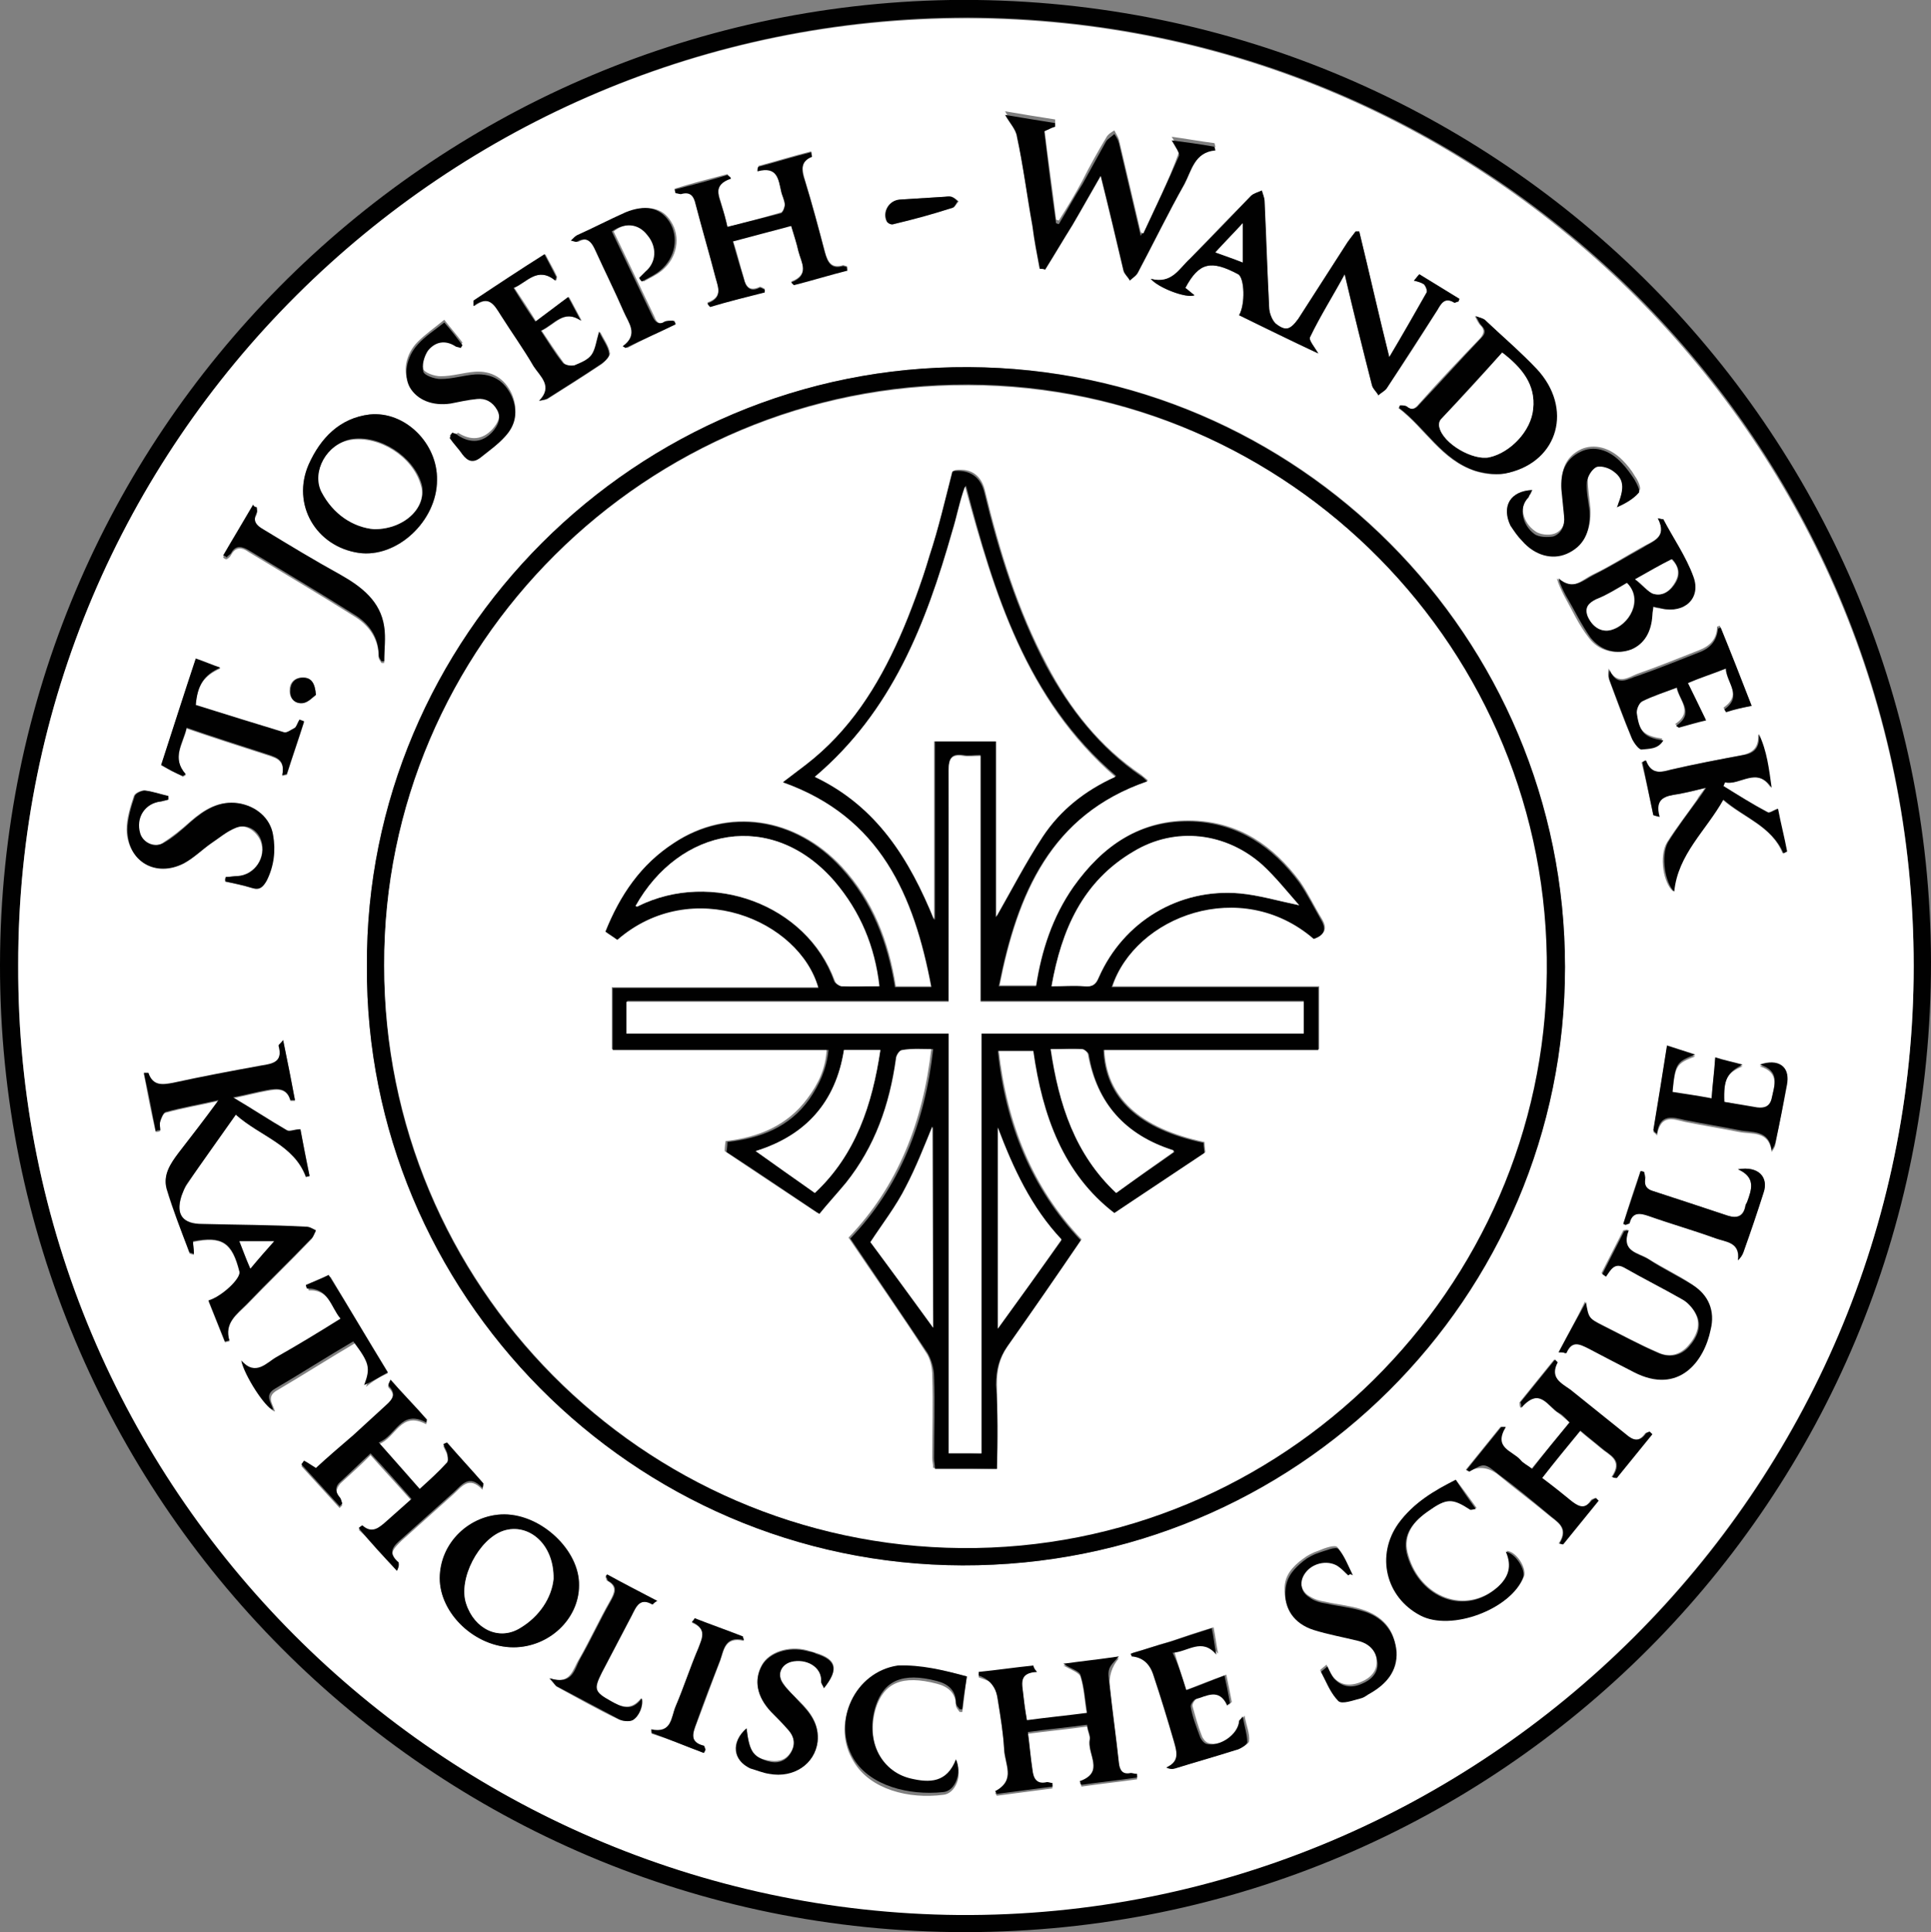
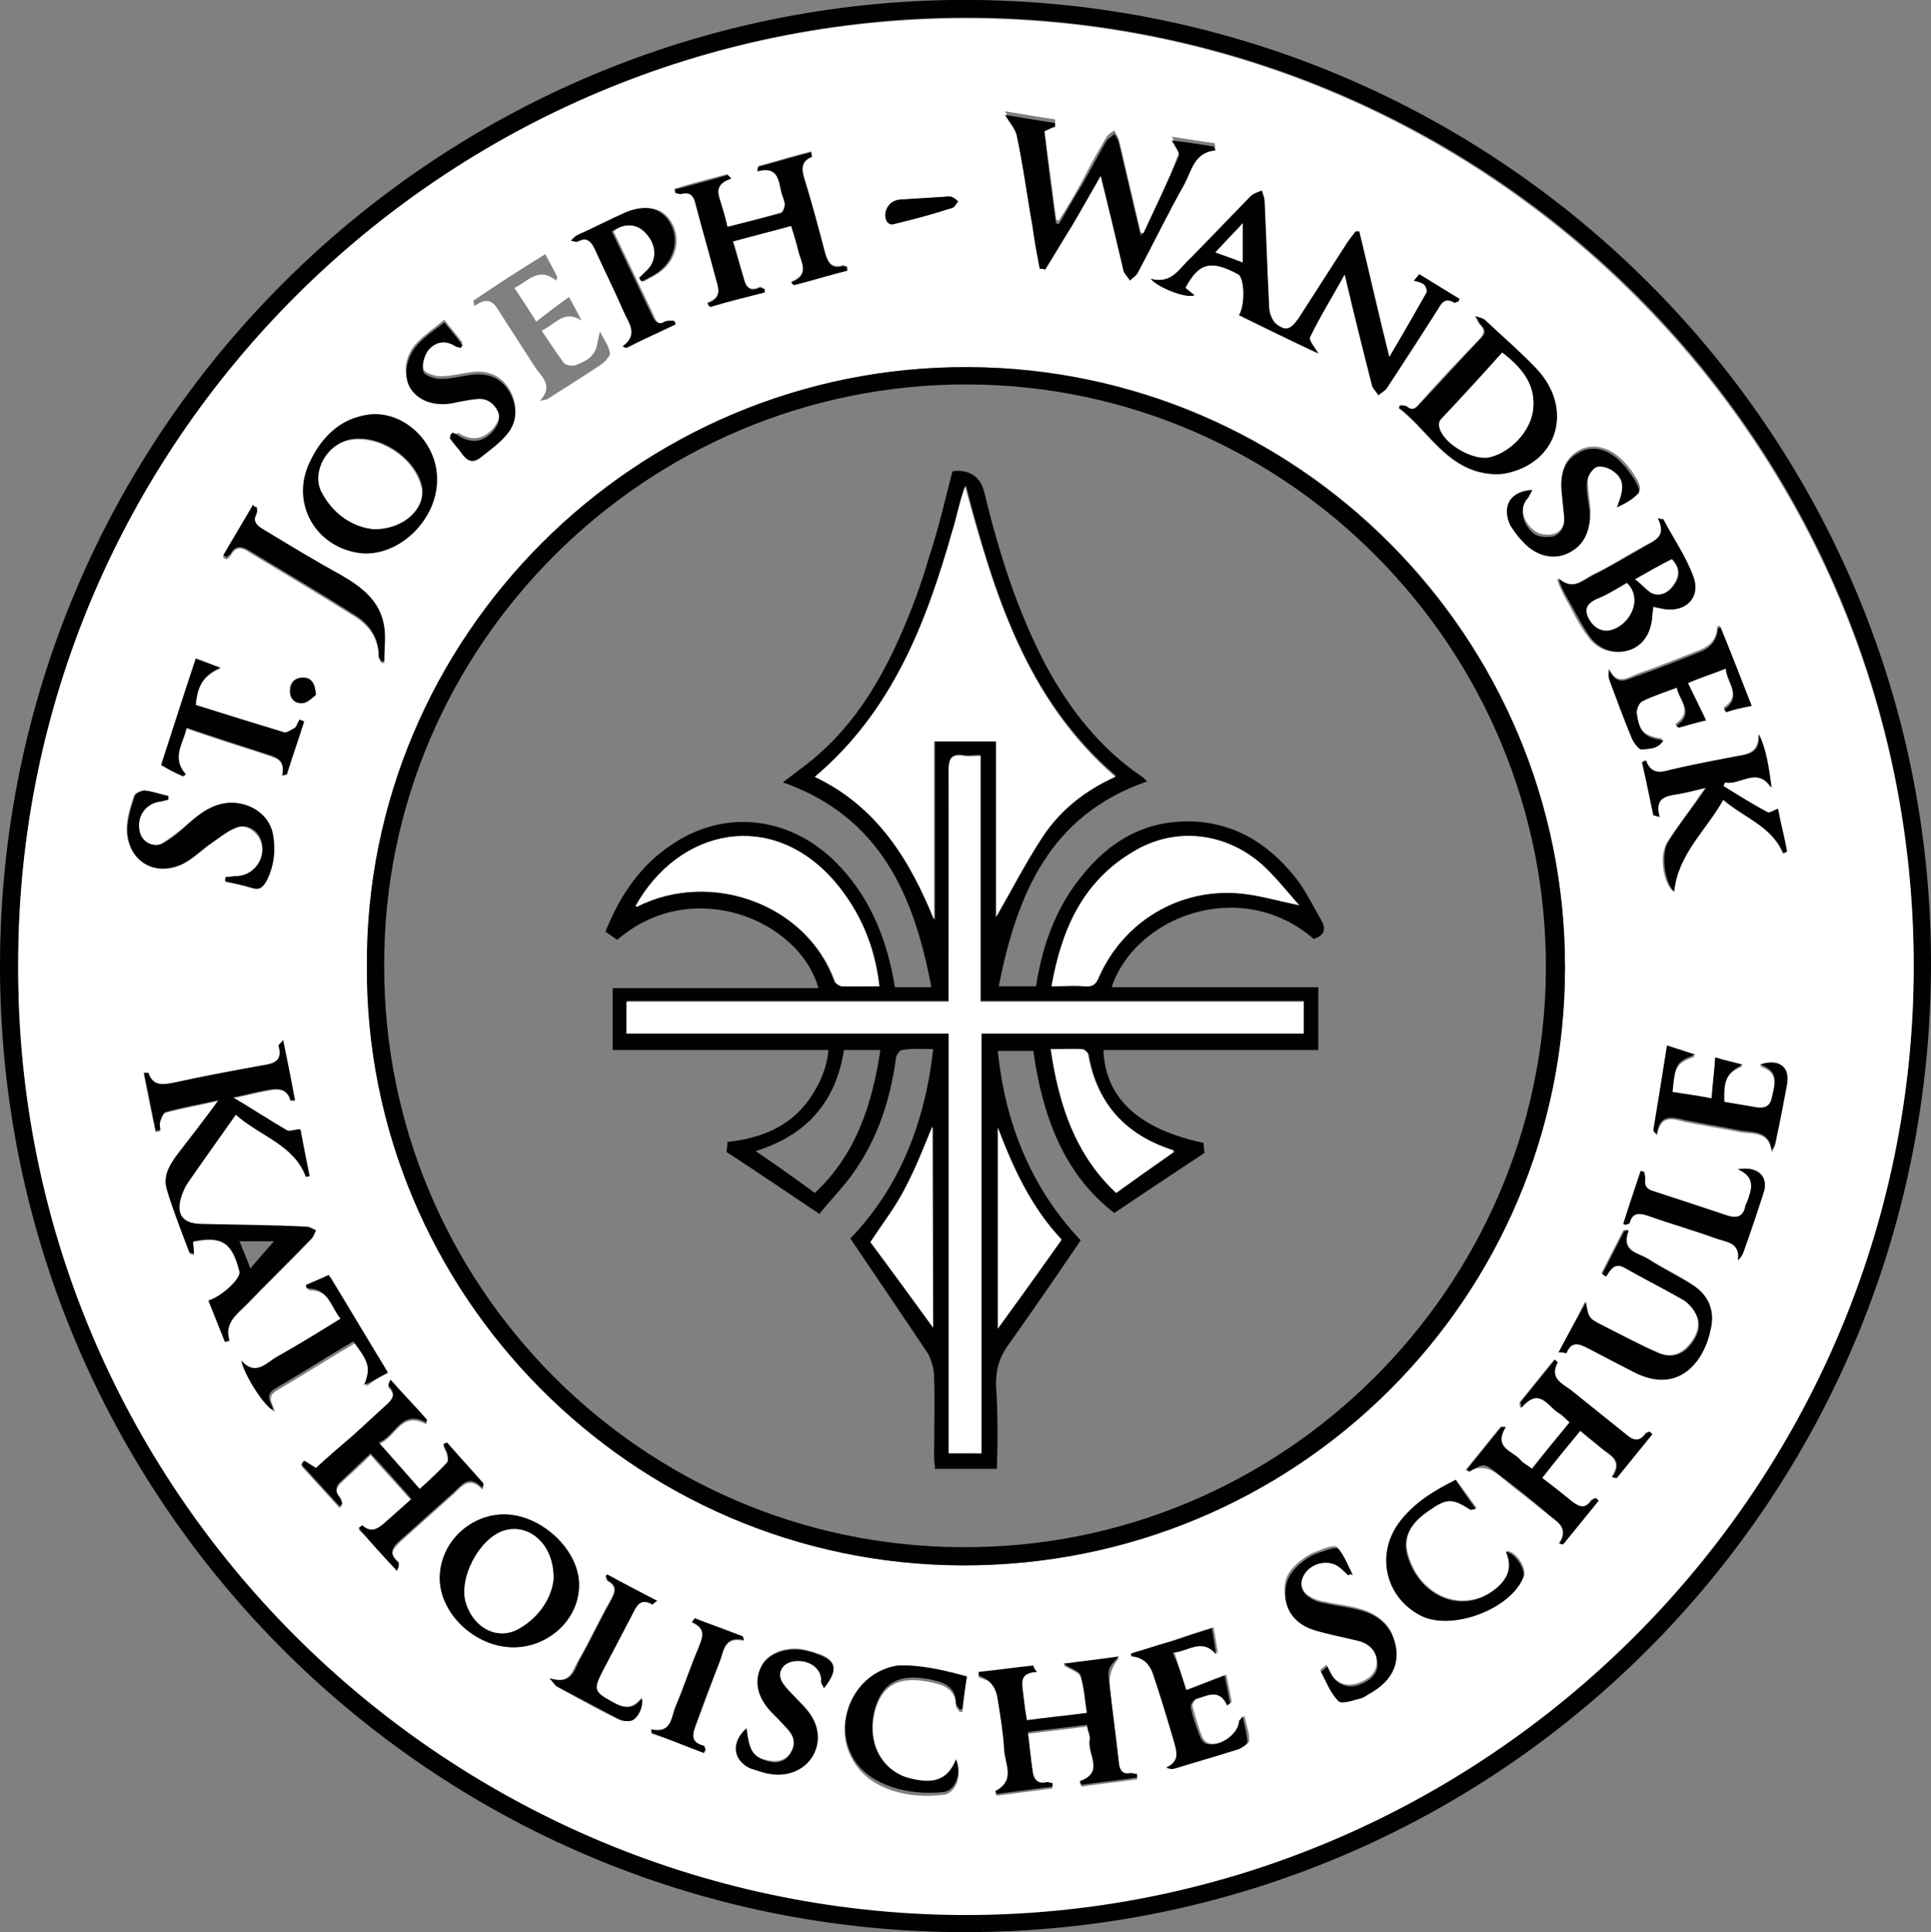
<svg xmlns="http://www.w3.org/2000/svg" id="a" data-name="Ebene 1" viewBox="0 0 212.1 212.21">
  <rect x="0" y="0" width="212.1" height="212.21" fill="#808080" stroke="none" />
  <defs>
    <style>
      .b {
        fill: #010101;
      }

      .c {
        fill: #fff;
      }
    </style>
  </defs>
  <path class="b" d="M0,105.92C.1,47.72,47,.92,104.4,0c59.6-.8,107.6,47.1,107.7,105.6,.1,59-47.3,106.6-106.1,106.6S-.1,164.42,0,105.92H0Zm2,.1c-.2,57.5,46.5,103.8,103.3,104.2,57.8,.4,104.9-46.6,104.9-104.2S163.7,2.12,106.3,1.92C48.8,1.92,1.9,48.62,2,106.02Z" />
  <path class="c" d="M2,106.02C1.9,48.62,48.8,1.92,106.3,2.02c57.4,.1,103.9,46.9,103.9,104.1s-47.1,104.6-104.9,104.2C48.6,209.82,1.8,163.52,2,106.02Zm38.3,.1c-.2,35.9,29.1,65.7,65.4,65.8,36.7,.1,66.2-29.3,66.2-65.7s-29.4-65.8-65.5-65.9c-36.6-.2-66.3,29.7-66.1,65.8Zm-14.4,16.3c2.7,2.4,6.4,3.3,7.7,6.9,.1-.1,.3-.1,.4-.1-.3-1.8-.7-3.5-1-5.1-.7,.1-1.2,.3-1.5,.1-1.9-1.1-3.8-2.3-5.9-3.6,1.5-.3,2.6-.6,3.7-.8,1.1-.2,2.2-.4,2.6,1.1h.5c-.4-2.2-.8-4.2-1.3-6.6-.3,.4-.6,.5-.5,.6,.5,1.8-.7,1.9-1.9,2.2-3.2,.6-6.4,1.2-9.7,1.9-1.2,.2-2.3,.4-2.7-1.1h-.5c.4,2.2,.8,4.3,1.3,6.4,.2,0,.3,0,.5-.1,0-.3-.1-.7,0-1,.1-.4,.4-1,.6-1,1.8-.5,3.6-.8,5.8-1.3-1.6,2.1-3,3.9-4.4,5.8-.9,1.1-1.7,2.4-1.3,3.9,.7,2.4,1.7,4.7,2.5,7,0,.1,.2,.1,.5,.2,0-.5-.1-.9-.1-1.4,3.2-.7,4.3,.1,5.1,3.3,.2,.7-2,2.8-3.4,3.2,.6,1.5,1.2,3,1.8,4.5,.2,0,.3-.1,.5-.1-.6-2,.8-2.9,1.9-4,2.3-2.4,4.7-4.7,7-7.1,.3-.3,.4-.7,.6-1-.4-.1-.7-.4-1.1-.4-3.8-.1-7.6-.2-11.4-.3-2.1,0-2.9-1-2.3-3,.1-.5,.4-1.1,.7-1.5,1.6-2.5,3.4-4.9,5.3-7.6h0ZM149.3,25.42h-.4c-.3,.4-.6,.7-.9,1.2-1.8,2.8-3.6,5.6-5.4,8.4-.8,1.2-1.3,1.4-2.5,.5-.4-.4-.7-1.2-.7-1.8-.2-3.9-.4-7.8-.5-11.6,0-.4-.2-.8-.3-1.2-.4,.2-.9,.3-1.2,.6-2.3,2.3-4.5,4.6-6.7,6.9-1.2,1.1-2,2.9-4.3,2.2,.8,1,4,2.2,4.8,1.8-.4-.3-.7-.5-1-.8,1.5-2.8,2.8-3.1,5.8-1.5,.7,.4,.8,3.3,.1,4.5,2.8,1.4,5.7,2.8,8.7,4.2-.4-.7-1.1-1.5-.9-1.8,1.1-2.3,2.5-4.5,3.8-6.9,1,4.2,2,8.2,3,12.2,.1,.4,.5,.7,.7,1.1,.3-.3,.7-.5,1-.9,1.9-2.8,3.7-5.6,5.5-8.5,.4-.7,.8-1.4,1.8-.8,.1,.1,.3-.1,.5-.1,0-.1,.1-.2,.1-.3l-4.4-2.7c-.2,.2-.4,.5-.6,.7,.4,.1,.8,.2,1.1,.4,.2,.2,.4,.7,.3,.9-1.3,2.3-2.6,4.5-4.1,7.1-1.2-4.8-2.2-9.3-3.3-13.8h0Zm-23.7,.2c-.1,0-.2-.1-.3-.1-.8-3.4-1.6-6.8-2.4-10.2-.1-.3-.3-.6-.5-1-.3,.2-.7,.4-.9,.8-.9,1.5-1.8,3.1-2.6,4.7-.8,1.5-1.7,3-2.6,4.4l-.3-.1c-.4-3.4-.9-6.7-1.3-10.1,.5-.2,.9-.3,1.2-.5v-.4c-1.9-.3-3.8-.6-5.5-.9,.5,1,1.2,1.6,1.3,2.4,.6,3.3,1.1,6.5,1.7,9.8,.3,1.6,.5,3.1,.8,4.7,.2,.1,.4,.1,.6,.1,1-1.6,2-3.2,3-4.9,1-1.7,2-3.4,3.1-5.4,.9,3.7,1.7,7,2.5,10.4,.1,.4,.4,.7,.7,1.1,.3-.3,.7-.6,.9-.9,1.7-3.2,3.3-6.5,5.1-9.7,.8-1.5,1.1-3.5,3.4-3.7l-.1-.4c-1.6-.2-3.2-.5-4.7-.7,.4,.7,.9,1.4,.8,1.7-1.2,3.3-2.6,6.1-3.9,8.9h0Zm46.8,130.6c-1.4,1.7-2.8,3.4-4.2,5.1-.5-.4-1-.7-1.3-1-.9-1-3-1.3-1.6-3.6h-.5c-1.3,1.6-2.5,3.1-3.8,4.7,.1,.1,.2,.1,.3,.2,1.07-.6,2.13-.5,3.2,.3,1.8,1.5,3.7,2.9,5.5,4.4,.9,.8,2.4,1.4,1.2,3.2,.1,0,.3,.1,.4,.1,1.3-1.6,2.6-3.2,3.9-4.8l-.3-.3c-.2,.1-.4,.1-.5,.3-.7,1-1.3,.8-2.1,.1-1-.9-2.1-1.7-3.3-2.6,1.4-1.8,2.8-3.4,4.2-5.2,.8,.7,1.6,1.3,2.3,1.9,.9,.8,2.5,1.3,1.2,3.2,.2,0,.3,0,.5,.1,1.3-1.6,2.6-3.2,3.9-4.8l-.3-.3c-.1,.1-.3,.1-.4,.2-.7,1-1.4,.8-2.2,.1-2-1.6-4.1-3.3-6.1-4.9-1-.8-2.3-1.4-1.4-3l-.3-.3c-1.3,1.6-2.5,3.1-3.8,4.7,0,.2,0,.4,.1,.6,2.1-2.4,3-.1,4.2,.6,.4,.3,.7,.6,1.2,1h0ZM79.9,24.92c-.2-.9-.4-1.6-.6-2.3-.3-1.2-1.1-2.5,1-3.1-.1-.1-.3-.2-.4-.4-1.9,.5-3.9,1-5.8,1.6l.1,.4c.2,0,.4,.1,.6,.1,1-.3,1.4,.2,1.6,1.1,.7,2.7,1.5,5.4,2.2,8.1,.3,1.1,.8,2.2-.9,2.8,.1,.1,.2,.2,.3,.4,2-.5,4-1,6-1.6v-.3c-.2-.1-.5-.3-.6-.2-1.1,.5-1.5-.1-1.7-1-.4-1.3-.7-2.7-1.2-4.1,2.2-.6,4.3-1.1,6.4-1.7,.3,1,.6,1.9,.8,2.8,.3,1.2,1.3,2.6-.8,3.4,.1,.1,.2,.2,.3,.3,2-.5,3.9-1.1,5.9-1.6,0-.1,0-.3-.1-.4-.1,0-.3-.1-.4-.1-1.3,.4-1.7-.4-2-1.5-.7-2.6-1.4-5.3-2.2-7.9-.3-1.1-.5-2,.8-2.6,0,0,0-.1-.1-.5-2,.5-3.9,1.1-5.8,1.6,0,.2,0,.4-.1,.5,2.2-.6,2.3,.9,2.6,2.2,.1,.5,.4,1,.4,1.5,0,.3-.2,.8-.4,.9-2,.6-3.9,1.1-5.9,1.6h0Zm34,158.7c-.1-.2-.3-.3-.4-.5-2,.2-4,.5-6,.7v.4c1.7,.6,1.8,.6,2.1,2.6,.3,1.8,.6,3.6,.7,5.5,.1,1.6,1.3,3.5-1,4.6,.1,.1,.1,.2,.2,.3l6.1-.8v-.4c-.2-.1-.4-.2-.6-.1-1.2,.2-1.5-.5-1.6-1.4-.2-1.3-.3-2.6-.5-4.1,2.2-.3,4.4-.5,6.5-.8,.1,.7,.4,1.2,.3,1.6-.3,1.5,1.7,3.5-1.1,4.6,.1,.1,.1,.2,.2,.4,2-.3,4-.5,6.1-.8v-.4c-.2,0-.5-.1-.7-.1-.9,.1-1.2-.3-1.3-1.1-.3-2.8-.7-5.6-1-8.4-.13-1.27,.2-2.37,1-3.3-2,.3-3.9,.5-6.1,.8,.9,.5,1.8,.8,1.9,1.3,.4,1.3,.4,2.6,.7,4.1-2.3,.3-4.4,.5-6.6,.8-.1-1-.3-1.9-.4-2.8-.1-1.3-.6-2.6,1.5-2.7h0Zm-70.3-11.1c.1-.4,.2-.5,.2-.6s0-.2-.1-.2c-1.2-1-.4-1.7,.4-2.5,1.9-1.7,3.8-3.4,5.7-5.1,.9-.8,1.7-2.1,3.2-.5,0-.2,.1-.3,.1-.5-1.3-1.5-2.7-3-4-4.5-.1,.1-.2,.1-.4,.2,.1,.3,.3,.6,.4,.9,.1,.4,.1,.9,0,1.1-.9,1-1.9,1.9-3,2.9-1.5-1.7-3-3.3-4.5-5.1,1.9-.7,2.4-3.7,5.2-2.2,0-.1,.1-.2,.1-.3-1.3-1.5-2.7-2.9-4-4.4-.3,.4-.3,.6-.2,.7,.8,.8,.5,1.5-.3,2.1-1.2,1-2.4,2.2-3.6,3.3-1.4,1.2-2.8,2.4-4.1,3.6-.5-.3-.9-.6-1.3-.8-.1,.1-.2,.3-.3,.4l4.2,4.6c.1-.1,.2-.2,.3-.3-.1-.2-.2-.5-.3-.7-.5-.6-.4-1.1,.1-1.7,1.1-1,2.2-2,3.3-3.1,1.5,1.7,3,3.3,4.5,5-.9,.8-1.8,1.6-2.7,2.4-.8,.7-1.6,1.6-2.7,.5,0,0-.1,.1-.4,.3,1.4,1.3,2.8,2.8,4.2,4.5h0ZM153.8,44.52c-.1,.1-.1,.2-.2,.3,2.9,2.2,4.7,5.7,8.4,6.9,1.1,.4,2.5,.5,3.6,.2,5.5-1.3,7.1-7.1,3.1-11.4-1.8-1.9-3.7-3.6-5.7-5.4-.2-.2-.5-.2-1-.4,.3,.6,.4,.8,.6,1,.5,.5,.4,.9,0,1.4-2.3,2.4-4.6,4.8-6.8,7.3-.4,.5-.9,.7-1.4,.2-.1-.1-.4-.1-.6-.1h0ZM56.4,180.92c3.8,0,7.2-3.1,7.2-6.8s-4.2-7.7-8.2-7.8c-3.8,0-7,3.2-7.1,7,0,3.9,3.9,7.6,8.1,7.6h0ZM48,52.72c0-4-3.5-7.6-7.4-7.2-3.3,.4-5.4,2.6-6.7,5.5-1.9,4.3,.8,9,5.5,9.7,4.2,.6,8.6-3.5,8.6-8h0Zm133.6,36.8c.2,.1,.4,.1,.6,.2-.6-2.1,.7-2.3,2-2.5,1-.1,1.9-.4,3.1-.7-.4,.6-.7,.9-.9,1.3-1.1,1.6-2.3,3.1-3.3,4.7-.9,1.5-.4,4.5,.7,5.4,.4-4.1,3.5-6.7,5.4-10.1,2.3,2,5.4,2.9,6.6,5.9l.4-.2c-.3-1.6-.7-3.1-1-4.7-.5,.2-.9,.5-1.1,.4-1.7-.9-3.3-2-4.9-2.9,.1-.1,.1-.3,.2-.4,1.7,.4,3.5-1.9,5.1,.6-.3-2.1-.5-4-1.4-5.9,.1,1.3-.4,2-1.7,2.3-2.6,.5-5.3,1-7.9,1.6-1.1,.3-2.2,.6-2.8-1-.1,.1-.3,.2-.4,.2,.5,2,.9,3.9,1.3,5.8h0Zm.5-32.6c1.1,2.1-.6,2.5-1.8,3.2-1.8,1-3.5,2.1-5.4,3-1.2,.6-2.3,1.9-3.9,.4,.2,.7,.5,1.3,.8,1.9,.9,1.6,1.6,3.2,2.7,4.6,1.1,1.5,2.9,1.9,4.5,1.3,1.4-.5,2.3-1.9,2.3-3.8,0-.3,.1-.6,.1-.9,.4,.1,.7,.2,.9,.2,2.5,.6,4.4-1.1,3.5-3.5-.8-2.2-2.2-4.2-3.3-6.3,.1,0-.1,0-.4-.1h0Zm-10.9,91.6h.6c.1,0,.2-.1,.2-.1,.6-1.3,1.5-.9,2.4-.4,1.6,.9,3.3,1.8,5,2.6,4.9,2.5,7.7-1.2,8.4-4.7,.4-2-.3-3.7-2-4.9-1.5-1-3.2-1.8-4.8-2.8-1.1-.7-3.1-.8-2.2-3.2l-.5,.1c-.8,1.6-1.6,3.1-2.4,4.7,.1,.1,.3,.2,.4,.3,.5-.7,.9-1.6,2-1,2.1,1.2,4.3,2.3,6.4,3.5,.6,.4,1.2,1,1.5,1.6,.7,1.3,.1,2.6-.8,3.6-.9,1-2.1,1.3-3.3,.7-2.1-.9-4.1-2-6.1-3-1.6-.8-1.6-.9-1.9-2.6-.9,1.9-1.9,3.7-2.9,5.6h0Zm-23.1,24.5c.1-.1,.3-.2,.4-.2-.5-1-.9-2.1-1.6-2.9-.3-.3-1.4,.1-2.1,.4-.6,.2-1.2,.5-1.7,.9-1.1,.8-2,1.8-2,3.2-.1,2,1,3.7,3.1,4.4,1.6,.5,3.3,.7,4.9,1.2,1.2,.3,2.1,1.1,2.1,2.4,.1,1.1-.7,1.9-1.7,2.3-1.2,.5-2.3,.4-3.1-.6-.3-.4-.5-.9-.7-1.3-.2,.2-.5,.4-.7,.6,.6,1.1,1,2.4,1.9,3.2,.4,.4,1.6-.1,2.5-.3,.4-.1,.8-.4,1.1-.6,1.7-1,3-2.4,2.8-4.5-.1-2.3-1.5-3.8-3.8-4.5-1.3-.4-2.6-.5-3.9-.8-.7-.1-1.3-.3-1.9-.7-.9-.6-1-1.8-.4-2.7,.9-1.1,2.6-1.4,3.7-.6,.4,.4,.7,.8,1.1,1.1h0ZM24.8,96.32c0,.2,0,.3-.1,.5,1,.2,2,.4,2.9,.7,.8,.2,1.3-.1,1.6-.8,.8-1.6,1-3.3,.7-5-.3-1.9-1.9-3.2-3.8-3.5-2.1-.3-3.7,.7-5.2,2-1,.9-2,1.7-3.1,2.4-1,.6-2.2-.1-2.5-1.1-.5-1.7,.5-3.3,2.3-3.5,.3,0,.5-.1,.8-.2v-.4c-.9-.2-1.7-.5-2.6-.6-.4,0-1,.3-1.1,.6-.4,1.2-.8,2.5-.8,3.7,.1,3.4,3.1,5.2,6.2,3.7,1.1-.5,2-1.5,3-2.2,.9-.6,1.7-1.3,2.7-1.7,1.1-.5,2.3,.3,2.8,1.4,.7,1.8-.6,3.8-2.6,3.9-.4,0-.8,.1-1.2,.1h0Zm164.6,24.7c-.1-2.5,.3-3.2,2-3.9-1-.3-2.1-.6-3-.8-.1,1.6-.3,3-.4,4.5-1.6-.3-2.9-.5-4.3-.7,.3-3.1,.4-3.3,2.5-4.1-1.2-.4-2.2-.7-3.1-1-.5,3.2-1,6.2-1.5,9.3,.1,.1,.3,.2,.4,.4,.4-2.4,1.8-1.8,3.1-1.5,2,.4,3.9,.7,5.9,1.1,1.4,.3,3.3-.2,3.6,2.2,.2-.3,.4-.6,.4-.8,.4-2.2,.9-4.4,1.3-6.6,.3-1.8-1-2.8-3-2,2.3,.7,1.5,2.3,1.3,3.7-.2,.9-.7,1.2-1.6,1-1.2-.3-2.4-.6-3.6-.8h0ZM52,33.02c0,.2,.1,.4,.1,.6,1.8-1.3,2.3-.1,3,1,1.2,1.9,2.4,3.7,3.6,5.6,.7,1.1,2.2,2.1,.6,3.8,.4-.1,.8-.1,1-.3,1.9-1.2,3.8-2.4,5.6-3.6,.5-.3,1.1-1,1.1-1.3-.1-.8-.7-1.6-1.1-2.4-.3,1.1-.3,2-.8,2.5-.4,.6-1.2,.9-1.9,1.2-.4,.1-1.1,0-1.3-.3-.8-1.1-1.6-2.3-2.4-3.5,1.5-.7,2.5-2.4,4.4-1.1-.5-.9-1-1.9-1.4-2.6-1.3,.9-2.4,1.8-3.6,2.7-.8-1.3-1.6-2.5-2.4-3.7,1.5-.7,2.6-2.4,4.6-.8l.1-.4c-.4-.9-.9-1.7-1.3-2.5-2.8,1.7-5.4,3.4-7.9,5.1h0Zm78.3,152.6c-.5-1.6-.9-2.8-1.3-4.2,1.6-.2,3.1-1.8,4.8,.2-.2-1-.3-1.9-.5-2.9-1.7,.5-3.1,1-4.6,1.5-1.4,.4-2.8,.9-4.3,1.3,0,.1,.1,.2,.1,.3,1.2,.1,2,.8,2.4,2.1,.7,2.4,1.4,4.7,2.2,7.1,.3,1.1,.8,2.2-.8,3,.4,.1,.7,.1,1,.1,2.2-.6,4.4-1.3,6.6-2,.5-.2,1.3-.6,1.3-.9,.1-.8-.3-1.7-.5-2.8-.3,.4-.4,.5-.4,.5-.2,1.5-2.2,3-3.6,2.5-.3-.1-.6-.5-.7-.8-.4-1-.7-2.1-1-3.2-.1-.3,.3-.8,.5-.9,1.2-.4,2.5-1.3,3.5,.7l.3-.3c-.2-1-.4-2.1-.6-3-1.6,.6-3,1.1-4.4,1.7h0Zm-24.1-1.5c-2.6-.7-5.1-1.3-7.6-.9-4.8,.7-7.4,6.2-4.8,10.3,1.8,3,6,4.1,9.8,3.6,1.3-.1,2.2-2.1,1.4-3.6-1,2.6-2.9,2.6-5,2.1-3.2-.8-4.9-4.3-3.8-8,.9-2.8,2.9-3.7,6.7-2.7,1.2,.3,2.1,1,2.1,2.4,0,.2,.2,.4,.4,.7h.3c.2-1.4,.3-2.6,.5-3.9h0Zm86.2-106.6c-1.2-3.1-2.3-5.9-3.5-8.8-.1,0-.2,.1-.3,.1,0,1.3-.7,2.1-2,2.6-2.3,.9-4.5,1.8-6.8,2.6-1,.4-2.2,1.3-3.1-.6-.1,.5-.1,.8,0,1.1,.8,2.2,1.6,4.4,2.5,6.5,.2,.4,.7,1.1,1,1.1,.8-.1,1.8,0,2.4-1-2-.3-2.6-.8-2.9-2.9-.1-.4,.3-1.2,.6-1.4,1.2-.6,2.4-1,3.8-1.5,.2,1.5,2,2.8-.1,4.2,.1,.1,.2,.1,.3,.2,1-.3,2.1-.5,3-.8-.7-1.5-1.3-2.7-2-4.1,1.5-.6,2.8-1,4.2-1.6,0,1.6,2,3-.2,4.5,.1,.1,.1,.2,.2,.3,1-.1,1.9-.3,2.9-.5h0Zm-32.5,85c-2.4,1.3-4.7,2.6-6.2,4.7-2.5,3.5-1.4,8.1,2.4,10.1,3.4,1.8,10-.7,11.3-4.2,.3-.9-.8-2.7-1.9-2.8,.7,1.6,.3,2.8-.9,3.9-3.6,3.2-8.6,1.2-9.9-3.4-.6-1.9,.2-3.5,2.2-4.9s2.7-1.5,4.7-.2c.07,0,.27-.03,.6-.1-.8-1.1-1.5-2.1-2.3-3.1h0ZM74.2,35.62c-.1-.1-.1-.3-.1-.4-.3,0-.7,0-.9,.1-.7,.4-1.1,.1-1.3-.5-1.5-3.1-3-6.3-4.5-9.4,1.4-1.1,2.9-.9,3.9,.4s.9,3-.2,4c-.3,.2-.5,.5-.7,.7,.1,.1,.2,.2,.3,.4,.7-.4,1.4-.7,2-1.2,1.7-1.4,2.1-3.7,1-5.4-.9-1.5-2.6-1.9-4.8-1-1.8,.8-3.6,1.6-5.3,2.5-.2,.1-.4,.3-.7,.6,.4,.1,.5,.2,.7,.1,1.1-.6,1.6,.1,2,1,1,2.2,2.1,4.5,3.1,6.7,.5,1.2,1.7,2.4-.1,3.8,.1,.1,.2,.1,.3,.2,1.7-.9,3.5-1.8,5.3-2.6h0ZM28.2,55.72c-.1-.1-.2-.1-.4-.1-1.1,1.9-2.2,3.7-3.3,5.6,.1,.1,.2,.2,.4,.2,.2-.1,.4-.3,.5-.5,.5-.9,1.2-.8,1.9-.3,3.8,2.3,7.7,4.6,11.5,7,1.7,1,2.8,2.5,2.8,4.6,0,.2,.2,.4,.3,.6h.3c0-1.3,.1-2.6,0-3.8-.4-2.9-2.5-4.4-4.8-5.7-2.8-1.6-5.6-3.4-8.5-5-.7-.4-1.3-.9-.7-1.8v-.8h0Zm14.4,95.1c-2.2-3.6-4.2-7.1-6.3-10.6-.8,.3-1.6,.7-2.5,1.1,0,.1,.1,.2,.1,.4,2.4-.1,2.5,2,3.7,3.3-2.4,1.4-4.7,2.9-7,4.2-1.2,.7-2.3,2.2-3.9,.4,.2,1.6,2.7,5.3,3.5,5.4-.2-.8-1-1.6,.2-2.3,2.9-1.7,5.7-3.5,8.6-5.2,1.8,2.4,1.9,3,1.2,4.8,.7-.6,1.5-1.1,2.4-1.5h0Zm7.1-103.3l-.3,.3c.5,.6,1,1.2,1.4,1.8,.5,.7,1.1,.9,1.9,.4,1-.7,2-1.5,2.8-2.4,1.2-1.3,1.4-2.8,.7-4.4-.8-1.7-2.2-2.5-4-2.4-1.3,.1-2.5,.5-3.8,.5-.7,0-1.8-.4-1.9-.8-.2-.7,.1-1.7,.5-2.3,.7-1,1.8-1.2,3-.5,.2,.1,.4,.1,.6,.2,.1-.1,.1-.2,.2-.3-.6-.8-1.3-1.6-2-2.5-1.1,.9-2.1,1.6-2.9,2.4-1.4,1.4-1.7,3.4-.9,4.7,.8,1.5,2.5,2.2,4.5,1.8,1-.2,1.9-.4,2.9-.5s1.8,.3,2.2,1.2c.5,1,.1,1.7-.5,2.4-1.1,1.2-2.4,1.3-3.8,.4-.1,.2-.4,.1-.6,0Zm-32,36.5c.7,.4,1.6,.8,2.4,1.3,.1-.1,.2-.1,.3-.2-1.6-1.8-.3-3.3,.1-5.1,2.9,1,5.7,1.9,8.5,2.8,1.1,.4,2.4,.5,2,2.4,.1,0,.3-.1,.5-.1,.6-1.9,1.3-3.9,1.9-5.8-.2-.1-.3-.1-.5-.2-.2,.3-.3,.7-.5,.9-.3,.3-.9,.6-1.2,.5-3.3-1-6.5-2-9.7-3,.1-2.2,.9-3.3,2.7-4.1-.9-.3-1.8-.7-2.7-1-1.3,3.9-2.5,7.6-3.8,11.6h0Zm150.6-30.2c-2.4,.1-3.4,1.8-2.3,3.6,.4,.6,.8,1.2,1.3,1.7,1.5,1.6,3.3,2.1,4.9,1.4,1.8-.8,2.6-2.3,2.5-4.6-.1-1.1-.3-2.2-.3-3.3,0-.6,.5-1.3,1-1.6,.4-.2,1.3,0,1.7,.3,1.4,.9,1.5,1.9,.6,4.1,.9-.4,1.7-.9,2.4-1.6,.2-.2-.2-1.1-.5-1.5-.4-.7-.9-1.3-1.4-1.8-1.4-1.4-3.1-1.8-4.5-1.2-1.7,.8-2.3,2.3-2.1,4.1,.1,1,.2,2,.3,3s-.3,1.9-1.2,2.2c-.6,.2-1.6,.1-2.1-.3-1.3-.9-1.9-2.8-.6-4,.1,.1,.2-.2,.3-.5h0ZM82,189.82c-1.8,1.5-1.5,3.6,.4,4.3,.7,.3,1.4,.5,2.1,.6,2.7,.5,5-1.1,5.3-3.5,.2-1.9-.8-3.2-2-4.4-.6-.6-1.3-1.2-1.8-2-.7-1-.2-2.1,.9-2.4,1.6-.4,3.4,.5,3.3,2.2,0,.2,.1,.4,.3,.7,1.7-2,1.4-3.1-.9-3.8-.3-.1-.7-.2-1-.3-2-.5-4.1,.2-4.9,1.6-.9,1.6-.6,3.4,1,5.1,.6,.7,1.3,1.3,1.9,2,.7,.8,.8,1.7,.2,2.6-.6,.9-1.5,1-2.5,.8-1.6-.3-2-1-2.3-3.5h0Zm96.3-55.4c.1,.1,.2,.1,.3,.1,.1-.1,.4-.1,.4-.2,.3-1.2,1.1-1.1,2-.8,2.5,.8,5,1.6,7.5,2.5,1.1,.4,2.6,.4,2.4,2.4,.3-.3,.5-.6,.6-.9,.7-2.2,1.5-4.3,2.2-6.5,.6-1.7-.6-3-2.8-2.6,2,.9,1.5,2.3,1,3.6-.1,.2-.1,.3-.2,.5-.3,1.1-1,1.3-1.9,1-2.8-.9-5.5-1.8-8.2-2.7-.7-.2-1-.5-.9-1.3,.1-.2,0-.5-.1-.8-.1,0-.2,0-.4-.1-.7,1.9-1.3,3.8-1.9,5.8h0Zm-111.6,38.5c-.1,.1-.1,.2-.2,.3,.1,.1,.1,.4,.2,.4,1.1,.6,.8,1.3,.3,2.2-1.2,2.1-2.2,4.3-3.4,6.4-.7,1.1-.9,2.9-3.3,2.1,.5,.5,.6,.7,.8,.9,2.2,1.2,4.5,2.5,6.8,3.6,.4,.2,1.1,.3,1.5,.1,.7-.4,1.2-1.6,1-2.4-1.1,1.4-2.2,.9-3.4,.3-1.8-1-1.9-1.3-1-3.1,1.1-2.1,2.2-4.2,3.3-6.3,.5-1,1-2,2.3-1.2,0,0,.2-.1,.5-.4-1.9-1-3.7-2-5.4-2.9h0Zm10.6,19.6c.1-.1,.1-.2,.2-.3-.1-.1-.1-.4-.2-.4-1.6-.4-1.2-1.5-.8-2.5,.9-2.3,1.7-4.6,2.6-6.9,.4-1.1,.5-2.7,2.6-2.2,0-.1-.1-.3-.1-.4-1.8-.7-3.5-1.3-5.3-2-.1,.1-.2,.2-.3,.4,1.7,.7,1.2,1.8,.7,2.9-.9,2.1-1.6,4.3-2.5,6.4-.5,1.2-.4,3-2.7,2.5,0,.1,0,.3,.1,.4,1.9,.6,3.8,1.3,5.7,2.1h0ZM103.6,21.62h0c-1.6,.1-3.1,.2-4.7,.3-1.1,.1-1.9,1.4-1.4,2.4,.1,.2,.5,.4,.7,.3,2.2-.6,4.3-1.2,6.5-1.8,.2-.1,.4-.5,.6-.7-.2-.2-.5-.4-.7-.5-.4-.1-.7,0-1,0h0ZM34.7,76.32c-.1-1.3-.5-1.9-1.5-1.9-.9,0-1.4,.6-1.4,1.4,0,.9,.6,1.5,1.4,1.4,.7-.1,1.2-.7,1.5-.9Z" />
  <path class="b" d="M40.3,106.12c-.2-36.1,29.5-66,66.1-65.8,36.1,.2,65.5,29.6,65.5,65.9s-29.5,65.8-66.2,65.7c-36.3-.1-65.6-29.9-65.4-65.8Zm1.9-.1c-.1,35.1,28.3,63.7,63.3,63.9,35.4,.3,64-28.5,64.3-63.2,.3-35.4-28.4-64.4-63.5-64.5-35.3-.1-64.2,28.7-64.1,63.8h0Z" />
  <path class="b" d="M25.9,122.42c-1.9,2.7-3.6,5.1-5.3,7.5-.3,.4-.5,1-.7,1.5-.6,2,.2,3,2.3,3,3.8,.1,7.6,.1,11.4,.3,.4,0,.7,.2,1.1,.4-.2,.4-.3,.8-.6,1-2.3,2.4-4.7,4.7-7,7.1-1.1,1.1-2.5,2.1-1.9,4-.2,0-.3,.1-.5,.1-.6-1.5-1.2-3-1.8-4.5,1.4-.4,3.6-2.4,3.4-3.2-.8-3.2-1.9-3.9-5.1-3.3,0,.4,.1,.8,.1,1.4-.2-.1-.4-.1-.5-.2-.9-2.3-1.8-4.7-2.5-7-.4-1.5,.4-2.7,1.3-3.9,1.4-1.8,2.8-3.6,4.4-5.8-2.2,.5-4,.8-5.8,1.3-.3,.1-.5,.7-.6,1s0,.7,0,1c-.2,0-.3,0-.5,.1-.4-2.1-.8-4.2-1.3-6.4h.5c.5,1.5,1.6,1.3,2.7,1.1,3.2-.7,6.4-1.3,9.7-1.9,1.3-.2,2.4-.4,1.9-2.2,0-.1,.2-.2,.5-.6,.5,2.4,.9,4.5,1.3,6.6h-.5c-.4-1.4-1.5-1.3-2.6-1.1-1.1,.2-2.2,.5-3.7,.8,2.2,1.3,4,2.5,5.9,3.6,.3,.2,.8-.1,1.5-.1,.3,1.6,.6,3.3,1,5.1-.1,.1-.3,.1-.4,.1-1.3-3.5-5-4.4-7.7-6.8h0Zm4.2,13.9h-3.8c.4,1,.8,1.9,1.2,3,1-1.2,1.8-2.1,2.6-3Z" />
  <path class="b" d="M149.3,25.42c1.1,4.5,2.1,9,3.3,13.8,1.5-2.5,2.8-4.8,4.1-7.1,.1-.2-.1-.7-.3-.9-.3-.2-.7-.3-1.1-.4,.2-.2,.4-.5,.6-.7l4.4,2.7c0,.1-.1,.2-.1,.3-.2,0-.4,.2-.5,.1-1-.6-1.4,.1-1.8,.8-1.8,2.8-3.7,5.7-5.5,8.5-.2,.4-.7,.6-1,.9-.2-.4-.6-.7-.7-1.1-1-3.9-2-7.9-3-12.2-1.3,2.4-2.7,4.6-3.8,6.9-.2,.3,.5,1.1,.9,1.8-3-1.4-5.8-2.8-8.7-4.2,.7-1.2,.6-4.1-.1-4.5-3-1.6-4.3-1.3-5.8,1.5,.3,.2,.6,.5,1,.8-.8,.4-4-.8-4.8-1.8,2.3,.6,3.1-1.1,4.3-2.2,2.3-2.3,4.5-4.6,6.7-6.9,.3-.3,.8-.4,1.2-.6,.1,.4,.3,.8,.3,1.2,.2,3.9,.3,7.8,.5,11.6,0,.6,.3,1.4,.7,1.8,1.1,.9,1.6,.7,2.5-.5,1.8-2.8,3.6-5.6,5.4-8.4,.3-.4,.6-.8,.9-1.2h.4Zm-12.8-.9c-1.1,1.2-2,2.1-3,3.2,1.1,.4,2,.7,3,1.1v-4.3Z" />
  <path class="b" d="M125.6,25.62c1.3-2.8,2.7-5.7,3.9-8.5,.1-.3-.4-1-.8-1.7,1.5,.2,3.1,.4,4.7,.7l.1,.4c-2.3,.2-2.6,2.2-3.4,3.7-1.8,3.2-3.4,6.5-5.1,9.7-.2,.4-.6,.6-.9,.9-.2-.4-.6-.7-.7-1.1-.8-3.4-1.6-6.8-2.5-10.4-1.1,1.9-2.1,3.7-3.1,5.4-1,1.6-2,3.3-3,4.9-.2-.1-.4-.1-.6-.1-.3-1.6-.6-3.1-.8-4.7-.6-3.3-1-6.6-1.7-9.8-.1-.8-.8-1.5-1.3-2.4,1.8,.3,3.6,.6,5.5,.9v.4c-.4,.1-.7,.3-1.2,.5,.4,3.3,.8,6.7,1.3,10.1l.3,.1c.9-1.5,1.7-3,2.6-4.4,.9-1.6,1.7-3.1,2.6-4.7,.2-.3,.6-.5,.9-.8,.2,.3,.4,.6,.5,1,.8,3.4,1.6,6.8,2.4,10.2,.1-.3,.2-.3,.3-.3h0Z" />
  <path class="b" d="M172.4,156.22c-.4-.4-.7-.8-1.1-1-1.3-.7-2.1-3-4.2-.6,0-.2,0-.4-.1-.6,1.3-1.6,2.5-3.1,3.8-4.7l.3,.3c-.9,1.7,.4,2.3,1.4,3,2,1.6,4.1,3.3,6.1,4.9,.8,.7,1.5,.9,2.2-.1,.1-.1,.3-.1,.4-.2l.3,.3c-1.3,1.6-2.6,3.2-3.9,4.8-.2,0-.3,0-.5-.1,1.3-1.9-.3-2.4-1.2-3.2-.7-.6-1.5-1.2-2.3-1.9-1.4,1.7-2.8,3.4-4.2,5.2,1.2,.9,2.2,1.7,3.3,2.6,.8,.6,1.4,.8,2.1-.1,.1-.1,.3-.2,.5-.3l.3,.3c-1.3,1.6-2.6,3.2-3.9,4.8-.1,0-.3-.1-.4-.1,1.1-1.8-.3-2.4-1.2-3.2-1.8-1.5-3.6-3-5.5-4.4-1.6-1.3-1.6-1.2-3.2-.3-.1-.1-.2-.1-.3-.2,1.3-1.6,2.5-3.1,3.8-4.7h.5c-1.4,2.3,.7,2.6,1.6,3.6,.3,.4,.8,.6,1.3,1,1.3-1.7,2.7-3.4,4.1-5.1h0Z" />
  <path class="b" d="M79.9,24.92c2-.5,3.9-1,5.9-1.5,.2-.1,.4-.6,.4-.9,0-.5-.3-1-.4-1.5-.3-1.3-.4-2.8-2.6-2.2,0-.2,0-.4,.1-.5,1.9-.5,3.8-1.1,5.8-1.6,0,.3,.1,.5,.1,.5-1.3,.5-1.2,1.5-.8,2.6,.8,2.6,1.5,5.2,2.2,7.9,.3,1.1,.7,1.9,2,1.5,.1,0,.3,.1,.4,.1,0,.1,0,.3,.1,.4-2,.5-3.9,1.1-5.9,1.6-.1-.1-.2-.2-.3-.3,2.1-.8,1.1-2.2,.8-3.4-.2-.9-.5-1.8-.8-2.8-2.2,.6-4.2,1.1-6.4,1.7,.4,1.5,.8,2.8,1.2,4.1,.2,.9,.7,1.5,1.7,1,.1-.1,.4,.1,.6,.2v.3c-2,.5-4,1-6,1.6-.1-.1-.2-.2-.3-.4,1.7-.6,1.2-1.7,.9-2.8-.7-2.7-1.5-5.4-2.2-8.1-.2-.9-.6-1.4-1.6-1.1-.2,0-.4-.1-.6-.1l-.1-.4c1.9-.5,3.9-1,5.8-1.6,.1,.1,.3,.2,.4,.4-2.1,.7-1.3,2-1,3.1,.2,.6,.4,1.3,.6,2.2h0Z" />
  <path class="b" d="M113.9,183.62c-2.1,.1-1.6,1.4-1.5,2.5,.1,.9,.2,1.8,.4,2.8,2.2-.3,4.3-.5,6.6-.8-.2-1.4-.3-2.8-.7-4.1-.1-.5-1-.7-1.9-1.3,2.2-.3,4.1-.5,6.1-.8-1.2,1.3-1.3,1.3-1,3.3,.3,2.8,.7,5.6,1,8.4,.1,.8,.4,1.3,1.3,1.1,.2,0,.4,.1,.7,.1v.4c-2,.3-4,.5-6.1,.8-.1-.1-.1-.2-.2-.4,2.8-1,.8-3,1.1-4.6,.1-.4-.2-.9-.3-1.6-2.1,.3-4.3,.5-6.5,.8,.2,1.5,.3,2.8,.5,4.1,.1,.9,.4,1.7,1.6,1.4,.2,0,.4,.1,.6,.1v.4l-6.1,.8c-.1-.1-.1-.2-.2-.3,2.3-1.2,1.1-3,1-4.6-.1-1.8-.4-3.6-.7-5.5-.2-1.33-.9-2.2-2.1-2.6v-.4c2-.2,4-.5,6-.7,.1,.4,.3,.6,.4,.7h0Z" />
  <path class="b" d="M43.6,172.52c-1.5-1.6-2.9-3.1-4.2-4.7,.2-.2,.4-.3,.4-.3,1.1,1,1.9,.2,2.7-.5,.9-.8,1.8-1.6,2.7-2.4-1.5-1.7-2.9-3.3-4.5-5-1.2,1.1-2.2,2.1-3.3,3.1-.6,.5-.6,1.1-.1,1.7,.2,.2,.2,.5,.3,.7-.1,.1-.2,.2-.3,.3l-4.2-4.6c.1-.1,.2-.3,.3-.4,.4,.2,.8,.5,1.3,.8,1.3-1.2,2.7-2.4,4.1-3.6,1.2-1.1,2.4-2.2,3.6-3.3,.8-.7,1.1-1.3,.3-2.1-.1-.1,0-.3,.2-.7,1.3,1.5,2.7,2.9,4,4.4,0,.1-.1,.2-.1,.3-2.8-1.5-3.3,1.5-5.2,2.2,1.6,1.8,3,3.4,4.5,5.1,1.1-1,2.1-1.9,3-2.9,.2-.2,.1-.7,0-1.1-.1-.3-.3-.6-.4-.9,.1-.1,.2-.1,.4-.2,1.3,1.5,2.7,3,4,4.5,0,.2-.1,.3-.1,.5-1.5-1.6-2.3-.3-3.2,.5-1.9,1.7-3.8,3.4-5.7,5.1-.8,.7-1.6,1.4-.4,2.5,.1,0,.1,.2,.1,.2,0,.3,0,.4-.2,.8h0Z" />
  <path class="b" d="M153.8,44.52c.2,0,.5,0,.7,.1,.6,.5,1,.3,1.4-.2,2.3-2.4,4.5-4.9,6.8-7.3,.5-.5,.5-.9,0-1.4-.2-.2-.3-.5-.6-1,.6,.2,.9,.3,1,.4,1.9,1.8,3.9,3.5,5.7,5.4,4,4.3,2.4,10.1-3.1,11.4-1.1,.3-2.5,.1-3.6-.2-3.7-1.2-5.5-4.7-8.4-6.9,0-.1,0-.2,.1-.3h0Zm11.2-5.8c-2.3,2.5-4.5,4.9-6.7,7.3-.2,.2-.3,.6-.2,.9,.4,1.8,3.7,3.7,5.5,3.3,2.2-.5,4.5-2.9,4.8-5.3,.3-2.7-1.2-4.5-3.4-6.2h0Z" />
  <path class="b" d="M56.4,180.92c-4.2,0-8.1-3.7-8.1-7.6s3.3-7,7.1-7c4.1,0,8.3,4,8.2,7.8,0,3.7-3.3,6.8-7.2,6.8h0Zm4.4-7.5c0-3.8-2.8-6.2-5.5-5.3s-5,5.3-4.1,8c.9,2.8,3.6,4.1,5.9,2.7,2.2-1.3,3.5-3.4,3.7-5.4Z" />
  <path class="b" d="M48,52.72c0,4.5-4.4,8.6-8.6,8-4.7-.7-7.4-5.3-5.5-9.7,1.3-2.9,3.4-5.1,6.7-5.5,3.9-.4,7.5,3.2,7.4,7.2h0Zm-6.9,5.4c3.5,0,5.9-2.6,5.2-5-.9-3-4.6-5.4-7.7-4.9-2.6,.5-4.4,3.5-3.2,5.7,1.3,2.6,3.5,4,5.7,4.2Z" />
  <path class="b" d="M181.6,89.52c-.4-1.9-.8-3.9-1.2-5.8,.1-.1,.3-.2,.4-.2,.6,1.6,1.7,1.3,2.8,1,2.6-.6,5.2-1.1,7.9-1.6,1.3-.2,1.8-.9,1.7-2.3,.9,1.9,1.1,3.8,1.4,5.9-1.6-2.4-3.5-.2-5.1-.6-.1,.1-.1,.3-.2,.4,1.6,1,3.2,2,4.9,2.9,.2,.1,.6-.2,1.1-.4,.3,1.6,.7,3.1,1,4.7l-.4,.2c-1.3-3-4.3-3.9-6.6-5.9-1.9,3.4-5,6-5.4,10.1-1-.9-1.5-3.9-.7-5.4,1-1.6,2.2-3.2,3.3-4.7,.3-.4,.5-.7,.9-1.3-1.2,.3-2.1,.5-3.1,.7-1.3,.2-2.6,.4-2,2.5-.3-.1-.5-.1-.7-.2h0Z" />
  <path class="b" d="M182.1,56.92c.4,.1,.5,.1,.6,.1,1.1,2.1,2.5,4.1,3.3,6.3,.9,2.4-1,4.1-3.5,3.5-.3-.1-.6-.1-.9-.2,0,.3-.1,.6-.1,.9-.1,1.9-.9,3.2-2.3,3.8-1.6,.6-3.3,.2-4.5-1.3-1-1.4-1.8-3.1-2.7-4.6-.3-.6-.6-1.1-.8-1.9,1.6,1.4,2.7,.2,3.9-.4,1.8-.9,3.6-2,5.4-3,1-.7,2.7-1,1.6-3.2h0Zm-3.4,7.1c-1.1,.6-2.2,1.3-3.3,1.8-.8,.4-1.3,.9-.9,1.9,.4,1.1,1.4,1.7,2.4,1.5,2.1-.5,3.7-3.4,1.8-5.2h0Zm.9-.4c.8,.7,1.4,1.4,2.1,1.6,1,.3,1.9-.4,2.4-1.3s.3-1.7-.4-2.5c-1.3,.6-2.5,1.3-4.1,2.2h0Z" />
  <path class="b" d="M171.2,148.52c1-1.9,2-3.7,3-5.5,.3,1.7,.3,1.8,1.9,2.6,2,1,4,2.1,6.1,3,1.2,.5,2.4,.3,3.3-.7,.9-1,1.5-2.3,.8-3.6-.3-.6-.9-1.3-1.5-1.6-2.1-1.2-4.3-2.3-6.4-3.5-1.1-.6-1.5,.3-2,1-.1-.1-.3-.2-.4-.3,.8-1.6,1.6-3.1,2.4-4.7l.5-.1c-.9,2.4,1.1,2.5,2.2,3.2,1.5,1,3.2,1.8,4.8,2.8,1.8,1.1,2.5,2.9,2,4.9-.7,3.5-3.5,7.2-8.4,4.7-1.7-.9-3.3-1.7-5-2.6-1-.5-1.8-.9-2.4,.4,0,.1-.1,.1-.2,.1-.2-.1-.3-.1-.7-.1h0Z" />
  <path class="b" d="M148.1,173.02c-.3-.3-.6-.6-1-.9-1-.8-2.8-.6-3.7,.6-.7,.9-.6,2.1,.4,2.7,.5,.4,1.2,.6,1.9,.7,1.3,.3,2.6,.4,3.9,.8,2.2,.6,3.6,2.2,3.8,4.5,.1,2.1-1.1,3.5-2.8,4.5-.4,.2-.7,.5-1.1,.6-.8,.2-2.1,.7-2.5,.3-.8-.8-1.3-2.1-1.9-3.2,.2-.2,.5-.4,.7-.6,.2,.4,.4,.9,.7,1.3,.9,1,2,1.1,3.1,.6,1-.4,1.8-1.2,1.7-2.3-.1-1.3-.9-2.1-2.1-2.4-1.6-.4-3.3-.7-4.9-1.2-2.2-.7-3.3-2.4-3.1-4.4,.1-1.5,1-2.4,2-3.2,.5-.4,1.1-.7,1.7-.9,.7-.2,1.8-.7,2.1-.4,.7,.8,1.1,1.9,1.6,2.9-.3-.2-.4-.1-.5,0h0Z" />
  <path class="b" d="M24.8,96.32c.4,0,.9-.1,1.3-.1,1.9-.1,3.2-2.1,2.6-3.9-.4-1.2-1.6-1.9-2.8-1.4-1,.4-1.8,1.1-2.7,1.7-1,.7-1.9,1.6-3,2.2-3.1,1.6-6.2-.2-6.2-3.7,0-1.2,.4-2.5,.8-3.7,.1-.3,.8-.6,1.1-.6,.9,.1,1.7,.4,2.6,.6v.4c-.3,.1-.5,.1-.8,.2-1.8,.2-2.8,1.8-2.3,3.5,.3,1,1.5,1.6,2.5,1.1,1.1-.6,2.1-1.5,3.1-2.4,1.5-1.3,3.1-2.3,5.2-2,1.9,.3,3.5,1.6,3.8,3.5,.3,1.7,.1,3.4-.7,5-.4,.7-.8,1.1-1.6,.8-1-.3-2-.5-2.9-.7-.1-.1-.1-.3,0-.5h0Z" />
  <path class="b" d="M189.4,121.02c1.3,.2,2.4,.4,3.6,.6,.8,.1,1.4-.1,1.6-1,.3-1.4,1-3-1.3-3.7,2-.7,3.3,.2,3,2-.4,2.2-.8,4.4-1.3,6.6-.1,.3-.2,.5-.4,.8-.3-2.3-2.2-1.9-3.6-2.2-2-.4-3.9-.7-5.9-1.1-1.3-.3-2.8-.8-3.1,1.5-.1-.1-.3-.2-.4-.4,.5-3,1-6.1,1.5-9.3,.9,.3,1.9,.6,3.1,1-2.1,.8-2.2,1-2.5,4.1,1.3,.2,2.7,.4,4.3,.7,.1-1.5,.3-2.9,.4-4.5,.9,.3,1.9,.5,3,.8-1.7,.9-2.1,1.6-2,4.1h0Z" />
-   <path class="b" d="M52,33.02c2.6-1.7,5.1-3.4,7.8-5.1,.4,.8,.9,1.7,1.3,2.5l-.1,.4c-2-1.6-3.1,.2-4.6,.8,.8,1.3,1.5,2.4,2.4,3.7,1.2-.9,2.4-1.8,3.6-2.7,.4,.7,.9,1.7,1.4,2.6-1.9-1.3-2.9,.4-4.4,1.1,.8,1.2,1.5,2.4,2.4,3.5,.2,.3,.9,.4,1.3,.3,.7-.3,1.5-.6,1.9-1.2,.4-.6,.5-1.5,.8-2.5,.4,.9,1,1.6,1.1,2.4,.1,.4-.6,1-1.1,1.3-1.8,1.2-3.7,2.4-5.6,3.6-.3,.2-.6,.2-1,.3,1.6-1.6,.1-2.7-.6-3.8-1.1-1.9-2.4-3.7-3.6-5.6-.7-1.1-1.3-2.3-3-1v-.6h0Z" />
  <path class="b" d="M130.3,185.62c1.5-.5,2.8-1.1,4.2-1.6,.2,.9,.4,1.9,.6,3l-.3,.3c-.9-2-2.3-1-3.5-.7-.2,.1-.6,.6-.5,.9,.2,1.1,.6,2.1,1,3.2,.1,.3,.4,.7,.7,.8,1.4,.4,3.5-1,3.6-2.5,0-.1,.1-.1,.4-.5,.2,1.1,.5,2,.5,2.8,0,.3-.8,.8-1.3,.9-2.2,.7-4.4,1.3-6.6,2-.3,.1-.6,.1-1-.1,1.6-.7,1.1-1.9,.8-3-.7-2.4-1.4-4.7-2.2-7.1-.4-1.3-1.2-2-2.4-2.1,0-.1-.1-.2-.1-.3,1.4-.4,2.8-.9,4.3-1.3,1.5-.5,3-1,4.6-1.5,.2,.9,.3,1.9,.5,2.9-1.6-1.9-3.1-.3-4.8-.2,.6,1.2,1,2.5,1.5,4.1h0Z" />
  <path class="b" d="M106.2,184.12c-.2,1.3-.4,2.5-.5,3.6h-.3c-.1-.2-.4-.4-.4-.7,0-1.4-.9-2.1-2.1-2.4-3.8-1-5.8,0-6.7,2.7-1.2,3.7,.5,7.2,3.8,8,2.1,.5,4,.5,5-2.1,.7,1.5-.1,3.5-1.4,3.6-3.8,.4-8-.7-9.8-3.6-2.5-4.1,.1-9.6,4.8-10.3,2.6-.1,5,.5,7.6,1.2h0Z" />
  <path class="b" d="M192.4,77.52c-1,.2-1.9,.4-2.8,.7-.1-.1-.1-.2-.2-.3,2.1-1.5,.2-2.9,.2-4.5-1.5,.6-2.8,1-4.2,1.6,.7,1.4,1.3,2.7,2,4.1-.9,.2-1.9,.5-3,.8-.1-.1-.2-.1-.3-.2,2.1-1.4,.4-2.7,.1-4.2-1.3,.5-2.6,.9-3.8,1.5-.4,.2-.7,1-.6,1.4,.3,2.1,.9,2.6,2.9,2.9-.6,1-1.6,.9-2.4,1-.3,0-.8-.7-1-1.1-.9-2.2-1.7-4.4-2.5-6.5-.1-.3-.1-.6,0-1.1,.9,1.9,2,.9,3.1,.6,2.3-.8,4.5-1.7,6.8-2.6,1.3-.5,1.9-1.4,2-2.6,.1,0,.2-.1,.3-.1,1.1,2.7,2.2,5.5,3.4,8.6h0Z" />
  <path class="b" d="M159.9,162.52c.7,1.1,1.4,2.1,2.2,3.2-.4,.1-.5,.1-.6,.1-2-1.3-2.6-1.3-4.7,.2-2,1.4-2.8,2.9-2.2,4.9,1.4,4.6,6.3,6.6,9.9,3.4,1.2-1.1,1.6-2.3,.9-3.9,1.1,.2,2.2,2,1.9,2.8-1.3,3.5-7.9,6-11.3,4.2-3.8-2-4.9-6.6-2.4-10.1,1.7-2.3,3.9-3.6,6.3-4.8h0Z" />
  <path class="b" d="M74.2,35.62c-1.8,.9-3.7,1.7-5.5,2.6-.1-.1-.2-.1-.3-.2,1.8-1.3,.6-2.6,.1-3.8-1-2.3-2.1-4.5-3.1-6.7-.4-.9-.9-1.6-2-1-.1,.1-.3,0-.7-.1,.3-.3,.5-.5,.7-.6,1.8-.8,3.5-1.7,5.3-2.5,2.2-.9,3.8-.5,4.8,1,1.1,1.7,.7,4-1,5.4-.6,.5-1.3,.8-2,1.2-.1-.1-.2-.2-.3-.4,.2-.2,.5-.5,.7-.7,1.2-1,1.3-2.7,.2-4-1-1.3-2.5-1.4-3.9-.4,1.5,3.1,3,6.3,4.5,9.4,.3,.6,.7,.9,1.3,.5,.2-.1,.6-.1,.9-.1,.2,.1,.3,.2,.3,.4h0Z" />
  <path class="b" d="M28.2,55.72c0,.2,.1,.4,0,.6-.5,.9,0,1.4,.7,1.8,2.8,1.7,5.6,3.4,8.5,5,2.3,1.3,4.4,2.9,4.8,5.7,.2,1.3,0,2.5,0,3.8h-.3c-.1-.2-.3-.4-.3-.6,0-2.1-1.1-3.6-2.8-4.6-3.8-2.4-7.7-4.7-11.5-7-.7-.4-1.4-.6-1.9,.3-.1,.2-.4,.3-.5,.5-.1-.1-.2-.2-.4-.2,1.1-1.9,2.2-3.7,3.3-5.6,.1,.2,.2,.3,.4,.3h0Z" />
  <path class="b" d="M42.6,150.72c-.9,.5-1.7,1-2.6,1.4,.7-1.9,.6-2.4-1.2-4.8-2.9,1.7-5.7,3.5-8.6,5.2-1.2,.7-.4,1.5-.2,2.3-.8-.1-3.2-3.8-3.5-5.4,1.6,1.8,2.8,.2,3.9-.4,2.3-1.3,4.6-2.7,7-4.2-1.1-1.3-1.3-3.4-3.7-3.3,0-.1-.1-.2-.1-.4,.9-.4,1.7-.7,2.5-1.1,2.3,3.7,4.3,7.1,6.5,10.7h0Z" />
  <path class="b" d="M49.7,47.52c.2,.1,.4,.1,.6,.3,1.4,.9,2.7,.8,3.8-.4,.6-.7,1-1.5,.5-2.4s-1.3-1.3-2.2-1.2c-1,.1-1.9,.3-2.9,.5-2,.3-3.7-.4-4.5-1.8-.7-1.3-.4-3.3,.9-4.7,.8-.9,1.9-1.6,2.9-2.4,.8,.9,1.4,1.7,2,2.5-.1,.1-.1,.2-.2,.3-.2-.1-.5-.1-.6-.2-1.1-.7-2.2-.5-3,.5-.4,.6-.7,1.6-.5,2.3,.1,.4,1.2,.8,1.9,.8,1.3,0,2.5-.4,3.8-.5,1.9-.1,3.2,.7,4,2.4,.7,1.6,.5,3.1-.7,4.4-.8,.9-1.8,1.6-2.8,2.4-.7,.5-1.3,.4-1.9-.4-.4-.6-1-1.2-1.4-1.8,.1-.4,.2-.5,.3-.6Z" />
  <path class="b" d="M17.7,84.02c1.3-4,2.5-7.8,3.8-11.7,.9,.3,1.8,.7,2.7,1-1.8,.8-2.5,1.9-2.7,4.1,3.2,1,6.4,2,9.7,3,.3,.1,.8-.3,1.2-.5,.2-.2,.3-.6,.5-.9,.2,.1,.3,.1,.5,.2-.6,1.9-1.3,3.9-1.9,5.8-.1,0-.3,.1-.5,.1,.4-1.9-.9-2-2-2.4-2.8-.9-5.6-1.8-8.5-2.8-.4,1.7-1.7,3.3-.1,5.1-.1,.1-.2,.1-.3,.2-.9-.3-1.7-.8-2.4-1.2h0Z" />
  <path class="b" d="M168.3,53.82c-.2,.3-.3,.6-.4,.8-1.2,1.2-.6,3.1,.6,4,.5,.4,1.5,.4,2.1,.3,.9-.3,1.3-1.2,1.2-2.2s-.2-2-.3-3c-.1-1.8,.4-3.3,2.1-4.1,1.4-.7,3.1-.3,4.5,1.2,.5,.5,1,1.2,1.4,1.8,.3,.5,.7,1.3,.5,1.5-.6,.7-1.5,1.2-2.4,1.6,.9-2.2,.8-3.2-.6-4.1-.5-.3-1.3-.5-1.7-.3-.5,.3-.9,1-1,1.6-.1,1.1,.2,2.2,.3,3.3,.1,2.3-.7,3.8-2.5,4.6-1.6,.7-3.5,.2-4.9-1.4-.5-.5-.9-1.1-1.3-1.7-1-2.1,0-3.8,2.4-3.9h0Z" />
  <path class="b" d="M82,189.82c.3,2.5,.7,3.1,2.3,3.6,1,.3,1.9,.1,2.5-.8,.6-.9,.5-1.8-.2-2.6-.6-.7-1.3-1.4-1.9-2-1.6-1.7-1.9-3.5-1-5.1,.8-1.4,2.9-2.1,4.9-1.6,.3,.1,.7,.1,1,.3,2.3,.7,2.5,1.8,.9,3.8-.1-.3-.3-.5-.3-.7,.1-1.7-1.7-2.6-3.3-2.2-1.1,.3-1.6,1.4-.9,2.4,.5,.7,1.2,1.3,1.8,2,1.2,1.2,2.2,2.5,2,4.4-.3,2.4-2.6,4-5.3,3.5-.7-.1-1.4-.4-2.1-.6-1.9-.9-2.1-2.9-.4-4.4h0Z" />
  <path class="b" d="M178.3,134.42c.6-1.9,1.3-3.8,1.9-5.8,.1,0,.2,0,.4,.1,0,.3,.1,.5,.1,.8-.1,.7,.2,1.1,.9,1.3,2.8,.9,5.5,1.8,8.2,2.7,1,.3,1.7,.1,1.9-1,0-.2,.1-.3,.2-.5,.5-1.4,1-2.7-1-3.6,2.3-.4,3.4,.9,2.8,2.6-.7,2.2-1.4,4.3-2.2,6.5-.1,.3-.3,.6-.6,.9,.3-2-1.3-2-2.4-2.4-2.5-.9-5-1.6-7.5-2.5-.9-.3-1.7-.4-2,.8,0,.1-.3,.1-.4,.2-.1,0-.2-.1-.3-.1h0Z" />
  <path class="b" d="M66.7,172.92c1.8,1,3.6,1.9,5.5,2.9-.4,.2-.5,.4-.5,.4-1.4-.8-1.8,.2-2.3,1.2-1.1,2.1-2.2,4.2-3.3,6.3-.9,1.8-.8,2.1,1,3.1,1.2,.7,2.3,1.2,3.4-.3,.2,.8-.3,2-1,2.4-.4,.2-1.1,.1-1.5-.1-2.3-1.2-4.5-2.4-6.8-3.6-.2-.1-.3-.3-.8-.9,2.5,.8,2.7-1,3.3-2.1,1.2-2.1,2.2-4.3,3.4-6.4,.5-.9,.8-1.6-.3-2.2-.1-.1-.1-.3-.2-.4-.1-.2,0-.2,.1-.3h0Z" />
  <path class="b" d="M77.3,192.52c-1.9-.7-3.8-1.5-5.7-2.2,0-.1,0-.3-.1-.4,2.3,.5,2.2-1.3,2.7-2.5,.9-2.1,1.6-4.3,2.5-6.4,.4-1.1,1-2.1-.7-2.9,.1-.1,.2-.2,.3-.4,1.8,.7,3.5,1.3,5.3,2,0,.1,.1,.3,.1,.4-2.1-.5-2.2,1.1-2.6,2.2-.9,2.3-1.8,4.6-2.6,6.9-.4,1.1-.8,2.1,.8,2.5,.1,0,.1,.3,.2,.4-.1,.2-.1,.3-.2,.4h0Z" />
  <path class="b" d="M103.6,21.62c.3,0,.6-.1,.9,0s.5,.3,.7,.5c-.2,.2-.3,.6-.6,.7-2.1,.7-4.3,1.3-6.5,1.8-.2,.1-.6-.1-.7-.3-.5-1,.2-2.3,1.4-2.4l4.8-.3h0Z" />
  <path class="b" d="M34.7,76.32c-.3,.2-.8,.8-1.4,.9-.9,.1-1.5-.5-1.4-1.4,0-.8,.5-1.4,1.4-1.4s1.3,.6,1.4,1.9Z" />
-   <path class="c" d="M42.2,106.02c-.1-35.1,28.8-63.9,64.2-63.7,35.2,.1,63.9,29.1,63.5,64.5-.3,34.7-29,63.5-64.3,63.2-35-.3-63.4-28.9-63.4-64h0Zm67.3,55.3c0-3.2,.1-6.3,0-9.3,0-1.6,.3-2.9,1.2-4.2,2.7-3.9,5.4-7.8,8.1-11.7-5.4-5.7-8.2-12.7-9.1-20.8h3.9c1,7.1,3.3,13.4,8.9,17.8,3.4-2.2,6.5-4.3,9.9-6.6,0-.1-.1-.6-.1-1.1-7.1-1.5-10.8-4.9-11-10.2h23.6v-6.9h-22.7c2.5-7.7,14.1-12.2,22.2-5.3,1.2-.4,1.4-1.1,.8-2.1-.8-1.3-1.5-2.8-2.4-4.1-2.9-3.9-6.6-6.5-11.7-6.7-5.7-.2-9.9,2.7-13.1,7.2-2.3,3.3-3.5,6.9-4.1,10.9h-4.1c2-10.1,5.7-18.8,16.3-22.5-.3-.3-.5-.4-.7-.6-4.6-3.1-7.9-7.3-10.4-12.1-3.2-6-5.2-12.5-6.8-19.1-.4-1.7-1.5-2.5-3.2-2.3-.1,0-.2,.1-.3,.1-.8,3.1-1.6,6.2-2.5,9.2-1,3-2.1,6-3.3,9-2.4,5.4-5.5,10.3-10.3,14-.8,.6-1.5,1.2-2.5,1.9,10.7,3.8,14.4,12.4,16.3,22.5h-4c-.8-5-2.5-9.4-5.9-13.1-5.1-5.5-12.5-6.6-18.4-2.7-3.6,2.4-5.9,5.7-7.5,9.7,.5,.3,.9,.6,1.3,.9,8.2-7.1,20-2.2,22.1,5.3h-22.8v6.8h23.6c-.1,2.1-.9,3.8-2.1,5.4-2.2,3-5.4,4.3-9,4.7-.1,.6-.1,1-.1,1.1,3.4,2.3,6.6,4.4,10.2,6.8,.9-1,1.9-2.2,2.9-3.4,3.1-4,4.8-8.6,5.5-13.6,.1-.4,.4-1,.7-1,1.1-.1,2.2-.1,3.4-.1-.9,8.1-3.7,15.2-9.1,20.8,2.9,4.3,5.8,8.4,8.5,12.6,.5,.7,.7,1.7,.7,2.6,.1,3,0,6,0,9,0,.4,.1,.7,.1,1.1l7,.1h0Z" />
-   <path class="c" d="M30.1,136.32c-.8,.9-1.6,1.8-2.6,3-.5-1.1-.8-2-1.2-3h3.8Z" />
  <path class="c" d="M136.5,24.52v4.3c-1-.4-1.9-.7-3-1.1,1-1.1,1.9-2,3-3.2Z" />
  <path class="c" d="M165,38.72c2.1,1.6,3.7,3.5,3.4,6.2-.2,2.4-2.5,4.8-4.8,5.3-1.8,.4-5.1-1.5-5.5-3.3-.1-.3,0-.7,.2-.9,2.3-2.4,4.5-4.8,6.7-7.3h0Z" />
  <path class="c" d="M60.8,173.42c-.2,2-1.5,4.1-3.7,5.4-2.3,1.4-5,.1-5.9-2.7-.9-2.7,1.4-7.1,4.1-8,2.8-.9,5.6,1.5,5.5,5.3Z" />
  <path class="c" d="M41.1,58.12c-2.3-.2-4.5-1.6-5.8-4.1-1.1-2.2,.6-5.3,3.2-5.7,3.1-.5,6.8,1.8,7.7,4.9,.8,2.3-1.6,4.9-5.1,4.9Z" />
  <path class="c" d="M178.7,64.02c1.8,1.8,.3,4.7-1.9,5.2-1,.2-1.9-.4-2.4-1.5-.4-1,.1-1.5,.9-1.9,1.3-.5,2.4-1.2,3.4-1.8h0Z" />
  <path class="c" d="M179.6,63.62c1.6-.9,2.8-1.6,4-2.2,.8,.8,.9,1.6,.4,2.5-.5,.9-1.3,1.6-2.4,1.3-.6-.2-1.1-1-2-1.6h0Z" />
  <path class="b" d="M109.5,161.32h-6.8c0-.4-.1-.8-.1-1.1,0-3,.1-6,0-9,0-.9-.3-1.9-.7-2.6-2.8-4.2-5.6-8.3-8.5-12.6,5.4-5.6,8.2-12.7,9.1-20.8-1.2,0-2.3-.1-3.4,.1-.3,0-.7,.6-.7,1-.7,5-2.3,9.6-5.5,13.6-1,1.2-2.1,2.4-2.9,3.4-3.6-2.4-6.8-4.6-10.2-6.8,0-.1,.1-.6,.1-1.1,3.6-.4,6.8-1.6,9-4.7,1.1-1.6,1.9-3.3,2.1-5.4h-23.7v-6.8h22.6c-2.1-7.5-13.9-12.4-22.1-5.3-.4-.3-.9-.6-1.3-.9,1.6-4,3.9-7.4,7.5-9.7,5.9-3.9,13.3-2.9,18.4,2.7,3.4,3.7,5.1,8.2,5.9,13.1h4c-1.9-10.1-5.6-18.7-16.3-22.5,.9-.7,1.7-1.3,2.5-1.9,4.8-3.7,7.9-8.6,10.3-14,1.3-2.9,2.4-5.9,3.3-9,1-3,1.7-6.1,2.5-9.2,0,0,.1-.1,.3-.1,1.7-.1,2.8,.7,3.2,2.3,1.6,6.6,3.6,13,6.8,19.1,2.6,4.8,5.9,9,10.4,12.1,.2,.1,.4,.3,.7,.6-10.7,3.7-14.3,12.4-16.3,22.5h4.1c.6-3.9,1.8-7.6,4.1-10.9,3.2-4.5,7.3-7.4,13.1-7.2,5,.2,8.8,2.8,11.7,6.7,.9,1.3,1.6,2.7,2.4,4.1,.6,1,.4,1.7-.8,2.1-8-6.9-19.6-2.5-22.2,5.3h22.7v6.9h-23.6c.2,5.3,3.9,8.7,11,10.2,0,.5,.1,1,.1,1.1-3.3,2.2-6.5,4.3-9.9,6.6-5.6-4.3-7.9-10.7-8.9-17.8h-3.9c.8,8,3.7,15.1,9.1,20.8-2.7,4-5.4,7.9-8.1,11.7-.9,1.3-1.2,2.6-1.2,4.2,.2,2.9,.2,6,.1,9.2h0Zm-20-76c6.8,3.2,10.4,9.1,13.2,15.7v-19.6h6.8v19.2c1.6-2.8,3.2-5.9,5.1-8.8s4.7-5.1,8-6.6c-9.9-8.5-13.4-20.1-16.5-31.9-.6,1.6-.9,3.3-1.4,4.9-3,10.3-6.7,19.9-15.2,27.1h0Zm18.3,74.3v-46.2h35.4v-3.5h-35.5v-27c-.8,0-1.4,.1-1.9,0-1.3-.2-1.6,.4-1.6,1.6,.1,7.9,0,15.8,0,23.7v1.7h-35.3v3.5h35.4v46.1l3.5,.1h0Zm7.7-51.3c1.4,0,2.5-.1,3.6,0,.9,.1,1.2-.3,1.6-1,2.7-6.1,8.8-9.8,15.5-9.2,2.1,.2,4.1,.8,6.5,1.3-1.4-1.6-2.6-3.1-4-4.4-4-3.6-9.6-4.2-14.2-1.5-5.6,3.3-7.9,8.6-9,14.8h0Zm-45.7-8.8c.2,0,.2,.1,.2,0,8.1-4,18.6-.2,21.6,8.2,.1,.3,.5,.5,.8,.6,1.3,.1,2.6,0,4.1,0-.5-4.4-2.1-8.3-4.9-11.5-6.8-8-17-5.9-21.8,2.7h0Zm52.8,31.5c2.2-1.6,4.3-3,6.4-4.5-.07-.07-.1-.13-.1-.2-5.2-1.6-8.4-5.1-9.3-10.5,0-.2-.5-.6-.7-.6-1.1-.1-2.2,0-3.4,0,.8,6.1,2.6,11.5,7.1,15.8h0Zm-33.1,0c4.5-4.2,6.3-9.7,7.2-15.7h-4c-.9,5.8-4.2,9.4-9.7,11.1,2.2,1.5,4.2,2.9,6.5,4.6h0Zm13,14.8v-22.1c-1,2.2-1.8,4.5-2.9,6.6-1.2,2.2-2.6,4.1-3.9,6.1,2.2,3.1,4.5,6.3,6.8,9.4h0Zm7.1,.1c2.4-3.3,4.7-6.5,7-9.7-3.4-3.5-5.3-7.9-7-12.3v22Z" />
  <path class="c" d="M89.5,85.32c8.5-7.2,12.2-16.8,15.1-27,.5-1.6,.8-3.3,1.4-4.9,3.2,11.8,6.7,23.4,16.5,31.9-3.3,1.5-6,3.6-8,6.6-1.9,2.9-3.5,6-5.1,8.8v-19.3h-6.8v19.6c-2.7-6.6-6.2-12.4-13.1-15.7h0Z" />
  <path class="c" d="M107.8,159.62h-3.6v-46.1h-35.4v-3.5h35.4v-25.4c0-1.3,.3-1.8,1.6-1.6,.6,.1,1.2,0,1.9,0v27h35.5v3.5h-35.4v46.1h0Z" />
  <path class="c" d="M115.5,108.32c1.1-6.2,3.4-11.5,9-14.8,4.6-2.8,10.2-2.1,14.2,1.5,1.4,1.3,2.6,2.8,4,4.4-2.4-.5-4.4-1.1-6.5-1.3-6.7-.6-12.8,3.1-15.5,9.2-.3,.8-.7,1.1-1.6,1-1.1-.1-2.3,0-3.6,0h0Z" />
  <path class="c" d="M69.8,99.52c4.8-8.6,15-10.7,21.9-2.7,2.8,3.3,4.4,7.1,4.9,11.5h-4.1c-.3,0-.7-.3-.8-.6-3.1-8.4-13.5-12.2-21.6-8.2-.1,.1-.2,0-.3,0h0Z" />
  <path class="c" d="M122.6,131.02c-4.5-4.2-6.3-9.7-7.2-15.8h3.4c.3,0,.7,.4,.7,.6,1,5.4,4.1,8.8,9.3,10.5,.1,0,.1,.1,.1,.2-2,1.4-4.1,2.9-6.3,4.5h0Z" />
-   <path class="c" d="M89.5,131.02c-2.3-1.6-4.4-3.1-6.5-4.6,5.5-1.7,8.8-5.4,9.7-11.1h4c-.9,6-2.7,11.5-7.2,15.7h0Z" />
  <path class="c" d="M102.5,145.82c-2.3-3.2-4.6-6.3-6.9-9.4,1.3-2,2.8-3.9,3.9-6.1,1.1-2.1,2-4.4,2.9-6.6l.1,22.1h0Z" />
  <path class="c" d="M109.6,145.92v-22.1c1.7,4.5,3.7,8.8,7,12.3-2.3,3.3-4.6,6.5-7,9.8Z" />
</svg>